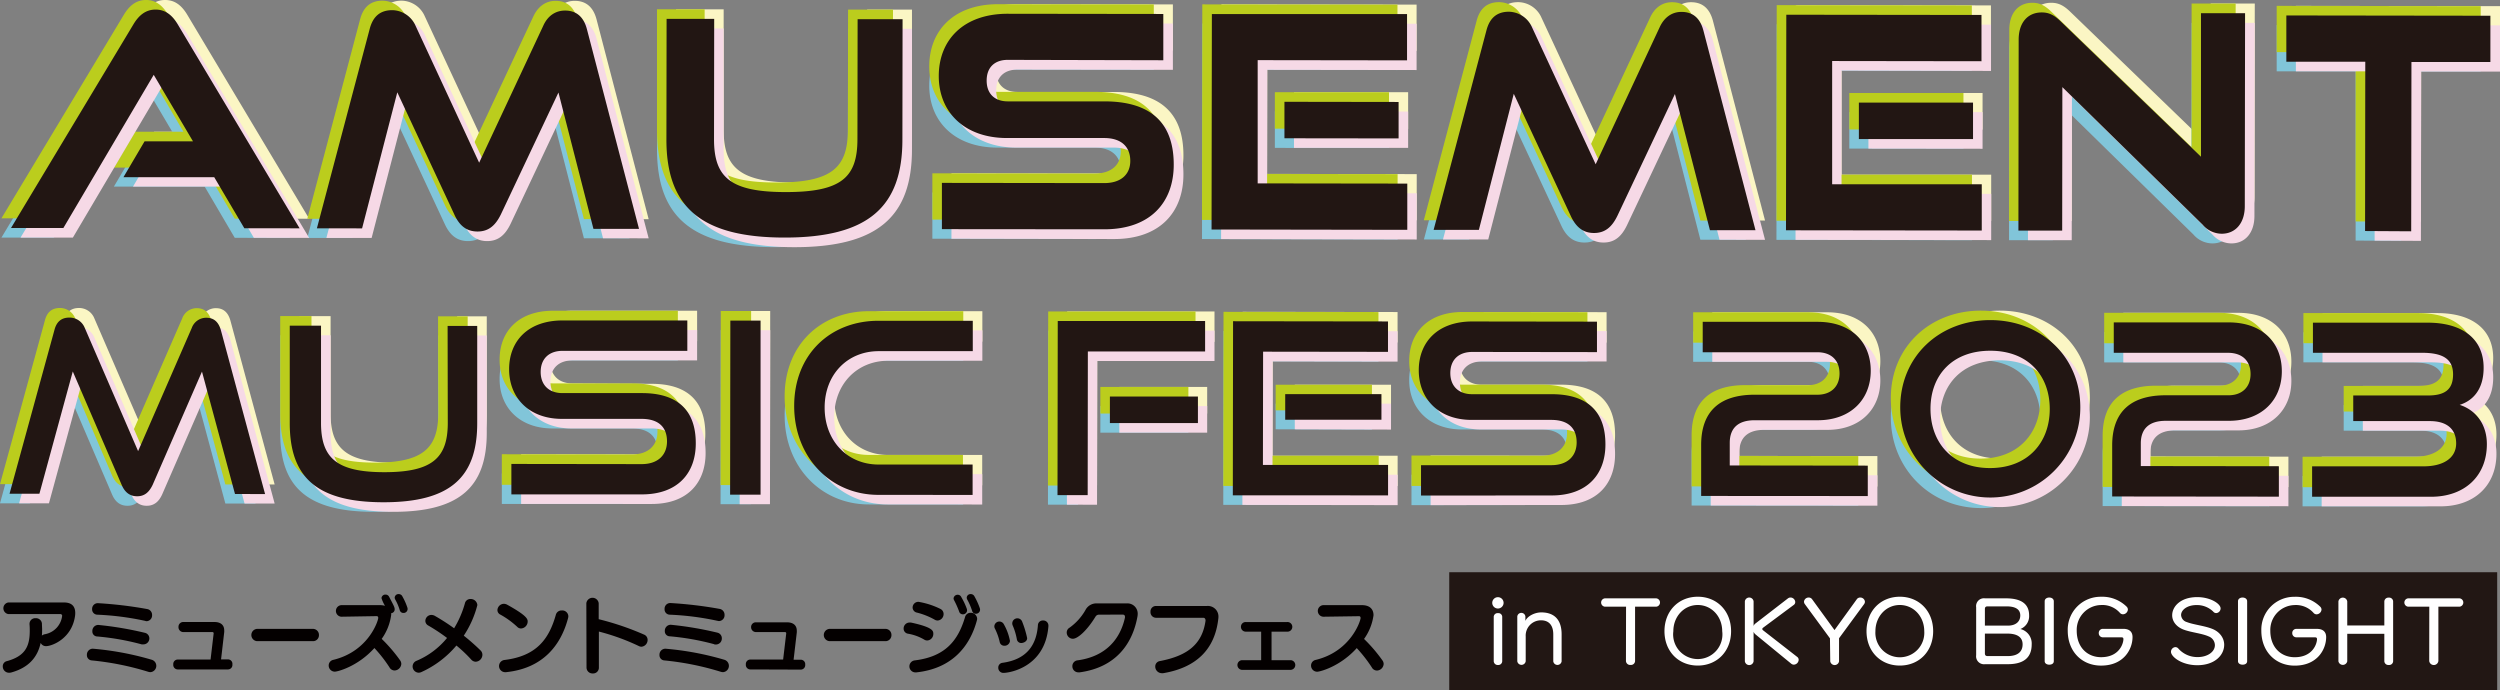
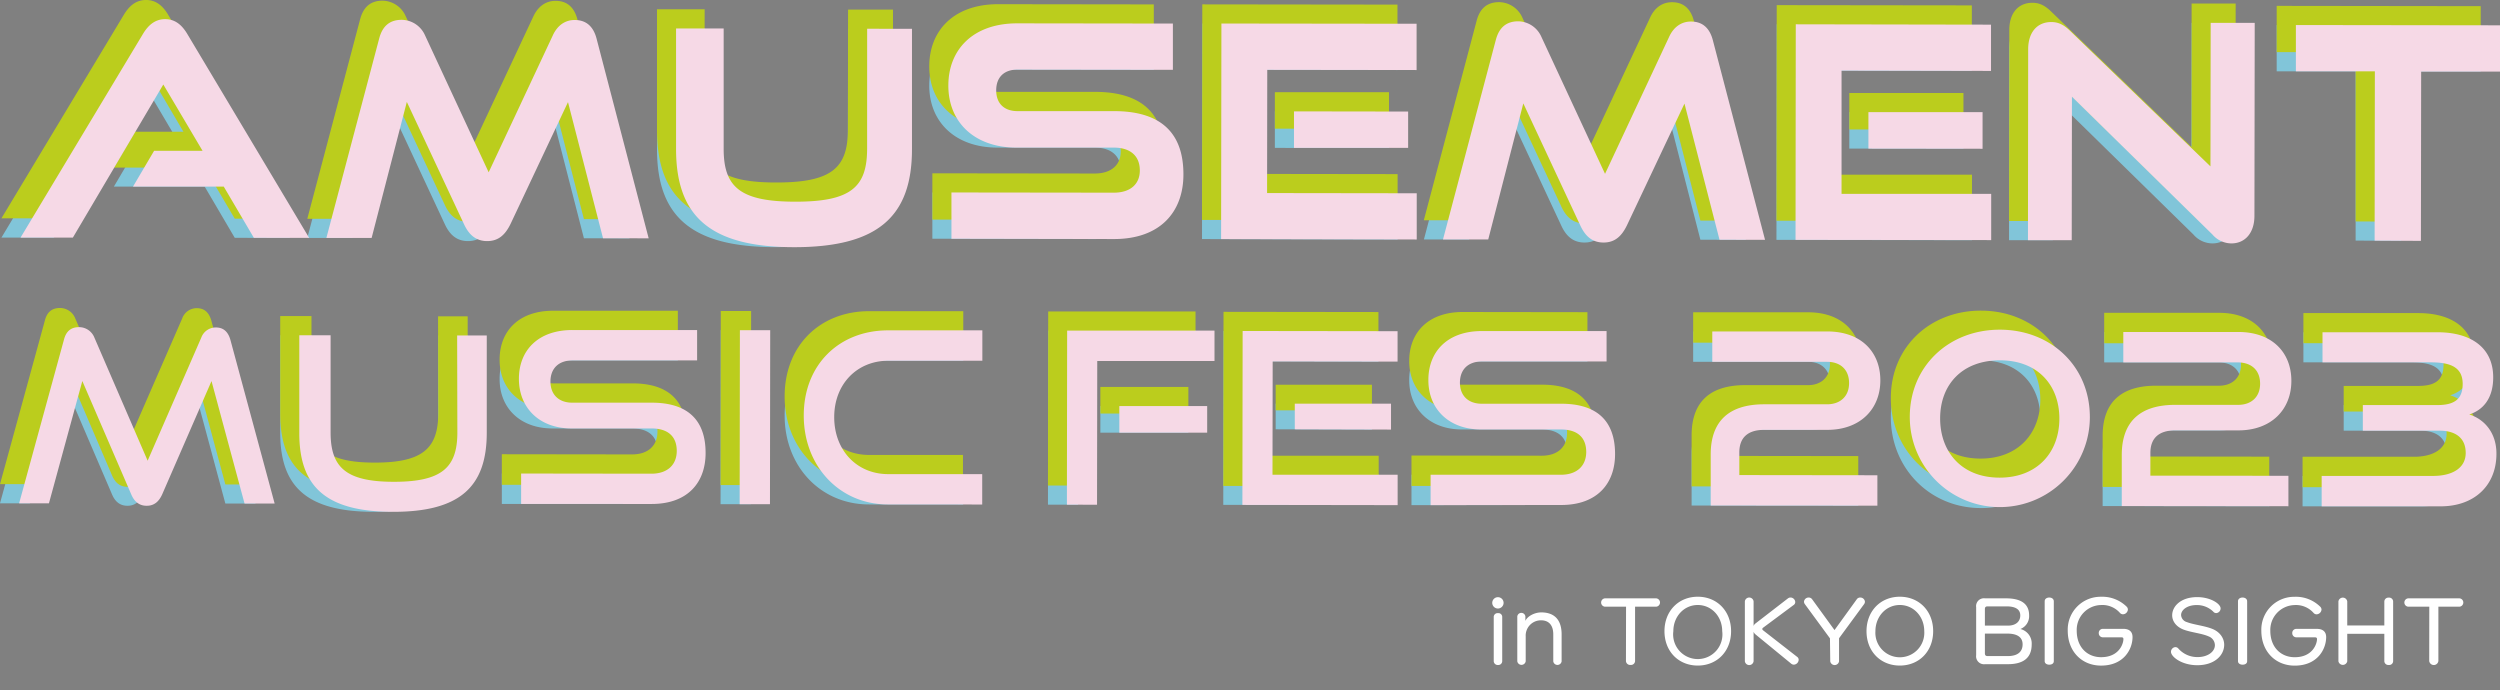
<svg xmlns="http://www.w3.org/2000/svg" width="710" height="196">
  <rect width="100%" height="100%" fill="#808080" stroke="none" />
  <defs>
    <style>.fbefe2ab-bd3d-43cc-bb45-df675b568bce{fill:#221714}</style>
  </defs>
  <g id="e2c9b6ce-4a4b-439d-b342-5f023bd52c03" data-name="レイヤー 2">
    <g id="ec41d929-3042-4e20-94e5-26988ab8086a" data-name="サブ">
-       <path d="M72.1 62.1l-8.55-14.5H37.77l6-10.18h13.75L46.38 18.53 20.7 62H5.84L40.6 4.2C42.12 1.68 44.05 0 46.91 0s4.78 1.69 6.29 4.22l34.6 57.9zm99.16.13l-9.95-38.67L145 58.15c-1.51 3.11-3.45 4.88-6.64 4.88s-5.2-1.78-6.63-4.9L115.54 23.5l-10 38.64H92.69l15-56.65c.93-3.53 3-5.3 6.39-5.3a7.35 7.35 0 016.54 4.39l18.09 38.93L157 4.61c1.27-2.78 3.45-4.37 6.22-4.37 3.2 0 5.29 1.77 6.21 5.31l14.79 56.7zm75.01-59.5H259v34.2c0 19-9.53 27.86-33.55 27.83S192 55.79 192 36.84V2.65h13.52v34.19c0 10.86 4.69 15 20.39 15s20.33-4.1 20.35-15zm23.94 59.63V49.22l46.11.06c4.7 0 7.39-2.43 7.39-6.3 0-4.13-2.67-6.49-7.38-6.5H288.7c-12 0-19.39-7.27-19.37-17.63 0-10.11 6.91-17.67 19.59-17.66l44.18.06v13.14l-44.18-.06c-3.69 0-6 2.1-6 5.89s2.34 5.89 6 5.9h27.46c12.85 0 19.73 5.76 19.71 18 0 10.52-6.49 18.35-19.76 18.33zm76.58.1l.09-61.22 55.43.07v13.14l-42.41-.06-.05 35 42.5.06v13.13zm20.7-25.91V26.19h32.42v10.4zm120.85 26.1L478.39 24l-16.34 34.57c-1.51 3.11-3.45 4.88-6.64 4.88s-5.2-1.78-6.63-4.9l-16.16-34.63-10 38.64h-12.85l15-56.65c.93-3.54 3-5.3 6.39-5.3A7.34 7.34 0 01437.77 5l18.09 38.93L474.05 5c1.27-2.78 3.45-4.38 6.22-4.37 3.2 0 5.29 1.77 6.21 5.31l14.79 56.69zm21.59.03L510 1.46l55.43.07v13.14L523 14.61v35h42.5v13.14zm20.7-25.91V26.41h32.42v10.4zM588.43 22l-.06 40.76h-12.43L576 8.53c0-4.8 2.53-7.74 6.56-7.74 1.93 0 3.44.68 5.29 2.45l39.92 38.54.08-40.78h12.51l-.08 54.82c0 4.88-2.69 7.83-6.56 7.82a7.17 7.17 0 01-5.37-2.53zm85.96 40.89l.07-48.08h-22.43V1.67l58 .08v13.14h-22.42l-.07 48.08zM69.45 137.58l-9.38-34.77L46.05 135c-.95 2.11-2.31 3.26-4.41 3.26s-3.52-1.16-4.4-3.27l-13.86-32.22-9.48 34.73H5.43L18.17 91c.62-2.37 2-3.53 4.28-3.53a4.68 4.68 0 014.34 2.93l15.14 35 15.24-34.97a4.38 4.38 0 014.14-2.91c2.1 0 3.46 1.16 4.13 3.54L78 137.59zm60.38-47.74h8.41v27.61c0 15.3-7.56 22.5-26.68 22.47S84.94 132.69 85 117.39V89.78h8.89v27.61c0 9.93 4.39 14 18 14s18-4.06 18-14zM148 137.68V129l37 .05c4.61 0 7.19-2.57 7.2-6.45 0-4.21-2.57-6.39-7.18-6.4h-22.65c-9.3 0-15-5.94-15-14.1 0-8 5.38-13.86 15.21-13.85h35.4v8.63h-35.4c-3.94 0-6.25 2.3-6.25 6s2.37 6 6.16 6L185 109c10 0 15.32 4.72 15.31 14.3 0 8.3-5 14.48-15.35 14.47zm62.06.08l.07-49.43h8.61l-.07 49.43zm42.11.06c-13.76 0-23.92-10.91-23.9-25.26 0-14.56 10.2-24.2 24-24.18h26.72v8.63h-26.72c-8.82 0-15.34 6.57-15.35 16s6.42 16.19 15.3 16.2h26.73v8.63zm50.83.07l.07-49.44h41.85v8.64h-33.3l-.06 40.81zm14.89-20.45v-7.55h24.95v7.55zM352.84 138l.07-49.44 44 .06v8.64h-35.47l-.05 32.17h35.54V138zm14.88-21.47v-7.27h27.33v7.28zM406.29 138v-8.63l37 .05c4.61 0 7.19-2.58 7.2-6.46 0-4.21-2.57-6.39-7.18-6.4h-22.65c-9.29 0-15.05-5.93-15-14.09 0-8 5.38-13.87 15.21-13.86l35.4.05v8.64l-35.4-.05c-3.94 0-6.24 2.3-6.25 6s2.37 6 6.17 6h22.58c10 0 15.32 4.71 15.31 14.3 0 8.29-5 14.48-15.35 14.46zm79.55.13v-14.49c0-9.59 5.31-14.27 15.22-14.26h17.83c3.73 0 6.24-2.24 6.25-6s-2.37-6.05-6.23-6.06h-32.62v-8.63h32.62c9.77 0 15.12 5.94 15.11 13.9 0 8.16-5.72 14.06-15.08 14.05h-17.91c-4.61 0-7.05 2.17-7.06 6.38v6.46l39.21.05v8.64zM542.38 113c0-14.48 11.16-24.8 25.61-24.78s25.55 10.34 25.53 24.78a25.57 25.57 0 11-51.14-.07zM568 96.89c-10.85 0-17 7-17 16.5s6.08 16.81 16.86 16.82 17-7.25 17-16.77S578.69 96.9 568 96.89zm34.58 41.39V123.8c0-9.59 5.31-14.28 15.21-14.26h17.84c3.73 0 6.24-2.23 6.24-6s-2.36-6-6.23-6.06h-32.62v-8.64h32.62c9.77 0 15.12 5.93 15.11 13.89 0 8.16-5.72 14.07-15.08 14.06h-17.9c-4.61 0-7.06 2.17-7.06 6.39v6.46l39.2.05v8.64zm56.77.08v-8.64h31.68c5.42 0 9.22-2.23 9.23-6.51 0-4.08-2.64-6.33-7.45-6.34h-21.77v-7.27h21.16c4.88 0 7.19-1.69 7.2-6 0-4.56-3.18-6.12-8.88-6.13h-30.93v-8.55h32.63c9.56 0 15.86 4.38 15.85 12.81 0 6.26-3.13 9.38-6.8 10.53 4.48 1.43 7.73 5.38 7.72 11.16 0 9-6.26 15-15.89 14.94z" fill="#fbf6c4" />
      <path d="M66.67 67.54L58.13 53H32.34l6-10.18H52.1L41 24 15.28 67.47H.41L35.17 9.64c1.52-2.52 3.45-4.2 6.31-4.2s4.79 1.69 6.29 4.22l34.61 57.9zm99.16.13L155.89 29l-16.34 34.59c-1.52 3.11-3.45 4.88-6.64 4.88s-5.21-1.78-6.63-4.9l-16.16-34.63-10 38.64H87.27l15-56.65c.93-3.54 3-5.3 6.39-5.3a7.35 7.35 0 016.61 4.37l18.08 38.93 18.2-38.88c1.26-2.78 3.45-4.38 6.22-4.37 3.19 0 5.29 1.77 6.21 5.31l14.78 56.69zm75.02-59.5h12.76v34.19c0 19-9.53 27.86-33.55 27.83s-33.5-9-33.47-27.92V8.08h13.53l-.05 34.19c0 10.86 4.68 15 20.39 15s20.33-4.1 20.34-15zm23.94 59.63V54.66l46.11.06c4.7 0 7.39-2.43 7.4-6.3 0-4.13-2.68-6.49-7.38-6.5h-27.63c-12 0-19.39-7.27-19.38-17.63 0-10.11 6.91-17.67 19.59-17.66l44.18.06v13.14l-44.17-.06c-3.7 0-6 2.1-6 5.89s2.35 5.89 6 5.9h27.46c12.85 0 19.73 5.76 19.71 18 0 10.52-6.49 18.35-19.76 18.33zm76.58.1l.08-61.22 55.43.07v13.14l-42.41-.06-.05 35 42.5.06v13.13zM362.06 42V31.64l32.42.05v10.35zm120.85 26.09L473 29.42 456.63 64c-1.52 3.11-3.45 4.88-6.64 4.88s-5.21-1.78-6.63-4.9L427.2 29.36 417.23 68h-12.84l15-56.65c.93-3.54 3-5.3 6.39-5.3a7.35 7.35 0 016.55 4.39l18.08 38.93 18.2-38.88c1.26-2.78 3.45-4.38 6.22-4.37 3.19 0 5.29 1.77 6.21 5.31l14.8 56.67zm21.6.03l.08-61.22L560 7v13.14l-42.41-.06-.05 35h42.5v13.14zm20.69-25.91V31.85h32.42v10.36zM583 27.46v40.76h-12.43l.02-54.22c0-4.8 2.53-7.74 6.56-7.74 1.93 0 3.45.68 5.29 2.45l39.92 38.54.06-40.76h12.51l-.07 54.82c0 4.88-2.7 7.83-6.56 7.82a7.16 7.16 0 01-5.37-2.53zm86 40.87V20.25h-22.42V7.11l57.94.08V20.3h-22.43l-.06 48.08zM64 143l-9.38-34.77-14 32.15c-1 2.11-2.31 3.26-4.42 3.26s-3.52-1.16-4.4-3.27L18 108.21l-9.52 34.73H0l12.75-46.5c.61-2.38 2-3.53 4.27-3.53a4.66 4.66 0 014.34 2.93l15.14 35 15.25-34.97A4.37 4.37 0 0155.89 93c2.11 0 3.45 1.12 4.11 3.5L72.57 143zm60.41-47.72h8.41v27.61c0 15.3-7.56 22.5-26.69 22.47s-26.57-7.24-26.55-22.54V95.21h8.88v27.61c0 9.93 4.39 14 18 14s18-4.06 18-14zm18.11 47.84v-8.64l37 .05c4.62 0 7.2-2.57 7.2-6.45 0-4.21-2.57-6.39-7.18-6.4h-22.65c-9.29 0-15.05-5.94-15-14.1 0-8 5.38-13.86 15.21-13.85h35.41v8.63h-35.4c-3.93 0-6.24 2.3-6.25 6s2.37 6 6.17 6h22.58c10 0 15.32 4.72 15.31 14.3 0 8.3-5 14.48-15.35 14.47zm62.12.08l.06-49.43h8.62l-.07 49.43zm42.11.06c-13.77 0-23.93-10.91-23.91-25.26 0-14.56 10.21-24.2 24-24.18h26.73v8.63h-26.72c-8.81 0-15.33 6.57-15.35 16s6.43 16.19 15.31 16.2h26.72v8.63zm50.87.07l.07-49.44h41.84v8.64h-33.3l-.06 40.81zm14.88-20.45v-7.55h25v7.55zm34.91 20.51l.07-49.39 44 .06v8.64l-35.48-.1v32.17h35.54v8.64zm14.88-21.47v-7.27h27.34V122zm38.57 21.54v-8.63h37c4.61 0 7.19-2.58 7.19-6.46 0-4.21-2.56-6.39-7.18-6.4h-22.65c-9.29 0-15.05-5.93-15-14.09 0-8 5.37-13.87 15.21-13.86h35.4v8.64h-35.41c-3.93 0-6.24 2.3-6.24 6s2.36 6 6.16 6h22.58c10 0 15.32 4.71 15.31 14.3 0 8.29-5 14.48-15.35 14.46zm79.56.11v-14.49c0-9.59 5.31-14.27 15.21-14.26h17.84c3.73 0 6.24-2.24 6.24-6s-2.36-6.06-6.23-6.06h-32.62v-8.63h32.63c9.76 0 15.11 5.94 15.1 13.9 0 8.16-5.72 14.06-15.08 14.05h-17.9c-4.61 0-7.06 2.17-7.06 6.38v6.46l39.2.05v8.64zM537 118.41c0-14.48 11.15-24.8 25.6-24.78s25.55 10.37 25.53 24.85a25.45 25.45 0 01-25.6 25.81c-14.53-.02-25.59-11.46-25.53-25.88zm25.59-16.08c-10.85 0-17 7-17 16.5s6.08 16.81 16.86 16.82 17-7.25 17-16.77-6.19-16.54-16.9-16.55zm34.56 41.39v-14.48c0-9.59 5.31-14.28 15.21-14.26h17.84c3.73 0 6.24-2.23 6.25-6s-2.37-6-6.23-6.06h-32.63v-8.64h32.62c9.76 0 15.11 5.93 15.1 13.89 0 8.16-5.71 14.07-15.07 14.06h-17.91c-4.61 0-7 2.17-7.06 6.39v6.46l39.2.05v8.64zm56.78.08v-8.64h31.67c5.43 0 9.23-2.23 9.24-6.51 0-4.08-2.64-6.33-7.46-6.34h-21.77v-7.27h21.16c4.89 0 7.19-1.69 7.2-6 0-4.56-3.18-6.12-8.88-6.13h-30.92v-8.55h32.62c9.56 0 15.87 4.38 15.85 12.81 0 6.25-3.13 9.38-6.79 10.53 4.47 1.43 7.72 5.38 7.71 11.16 0 9-6.26 14.95-15.89 14.94z" fill="#81c5d9" />
      <path d="M66.67 62.1l-8.54-14.5H32.34l6-10.18H52.1L41 18.53 15.28 62H.41L35.17 4.2C36.69 1.68 38.62 0 41.48 0s4.79 1.69 6.29 4.22l34.61 57.9zm99.16.13l-9.94-38.67-16.34 34.59C138 61.26 136.1 63 132.91 63s-5.21-1.78-6.63-4.9l-16.16-34.6-10 38.64H87.27l15-56.65c.93-3.53 3-5.3 6.39-5.3a7.35 7.35 0 016.55 4.39l18.08 38.93 18.2-38.88c1.32-2.8 3.51-4.39 6.28-4.39C161 .24 163.06 2 164 5.55l14.78 56.7zm75.02-59.5h12.76v34.19c0 19-9.53 27.86-33.55 27.83s-33.5-9-33.47-27.92V2.64h13.53l-.05 34.19c0 10.86 4.68 15 20.39 15s20.33-4.1 20.34-15zm23.94 59.63V49.22l46.11.06c4.7 0 7.39-2.43 7.4-6.3 0-4.13-2.68-6.49-7.38-6.5h-27.63c-12 0-19.39-7.27-19.38-17.63 0-10.11 6.91-17.67 19.59-17.66l44.18.06v13.14l-44.18-.09c-3.7 0-6 2.1-6 5.89s2.35 5.89 6 5.9h27.46c12.85 0 19.73 5.76 19.71 18 0 10.52-6.49 18.35-19.76 18.33zm76.58.1l.08-61.22 55.43.07v13.14l-42.41-.06-.05 35 42.5.06v13.13zm20.69-25.91V26.19h32.42v10.35zm120.85 26.1L473 24l-16.37 34.57c-1.52 3.11-3.45 4.88-6.64 4.88s-5.21-1.78-6.63-4.9L427.2 23.92l-10 38.64h-12.84l15-56.65c.93-3.54 3-5.3 6.39-5.3a7.35 7.35 0 016.6 4.39l18.08 38.93L468.63 5c1.26-2.78 3.45-4.38 6.22-4.37 3.19 0 5.29 1.77 6.21 5.31l14.78 56.69zm21.6.03l.08-61.22 55.41.07v13.14l-42.41-.06-.05 35h42.5v13.14zm20.69-25.91V26.41h32.42v10.36zM583 22v40.76h-12.43l.07-54.23c0-4.8 2.53-7.74 6.56-7.74 1.93 0 3.45.68 5.29 2.45l39.92 38.54.01-40.78h12.51l-.07 54.82c0 4.88-2.7 7.83-6.56 7.82a7.16 7.16 0 01-5.37-2.53zm86 40.89V14.81h-22.42V1.67l57.94.08v13.11h-22.43l-.06 48.08zM64 137.58l-9.38-34.77L40.63 135c-1 2.11-2.31 3.26-4.42 3.26s-3.52-1.16-4.4-3.27L18 102.77 8.48 137.5H0L12.75 91c.61-2.37 2-3.53 4.27-3.53a4.66 4.66 0 014.34 2.93l15.14 35 15.25-34.97a4.37 4.37 0 014.14-2.91c2.1 0 3.45 1.16 4.13 3.54l12.55 46.53zm60.41-47.74h8.41v27.61c0 15.3-7.56 22.5-26.69 22.47s-26.57-7.24-26.55-22.54V89.77h8.88v27.61c0 9.93 4.39 14 18 14s18-4.06 18-14zm18.11 47.84V129l37 .05c4.62 0 7.2-2.57 7.2-6.45 0-4.21-2.57-6.39-7.18-6.4h-22.65c-9.29 0-15.05-5.94-15-14.1 0-8 5.38-13.86 15.21-13.85h35.41v8.63h-35.4c-3.93 0-6.24 2.3-6.25 6s2.37 6 6.17 6h22.58c10 0 15.32 4.72 15.31 14.3 0 8.3-5 14.48-15.35 14.47zm62.12.08l.06-49.43h8.62l-.07 49.43zm42.11.06c-13.77 0-23.93-10.91-23.91-25.26 0-14.56 10.21-24.2 24-24.18h26.73v8.63L246.8 97c-8.81 0-15.33 6.57-15.35 16s6.43 16.19 15.31 16.2h26.72v8.63zm50.87.07l.07-49.44h41.84v8.64h-33.3l-.06 40.81zm14.88-20.45v-7.55h25v7.55zM347.41 138l.07-49.44 44 .06v8.64h-35.47v32.17h35.54V138zm14.88-21.47v-7.27h27.34v7.28zM400.86 138v-8.63l37 .05c4.61 0 7.19-2.58 7.19-6.46 0-4.21-2.56-6.39-7.18-6.4h-22.65c-9.29 0-15.05-5.93-15-14.09 0-8 5.37-13.87 15.21-13.86l35.4.05v8.64l-35.41-.05c-3.93 0-6.24 2.3-6.24 6s2.36 6 6.16 6h22.58c10 0 15.32 4.71 15.31 14.3 0 8.29-5 14.48-15.35 14.46zm79.56.13v-14.49c0-9.59 5.31-14.27 15.21-14.26h17.84c3.73 0 6.24-2.24 6.24-6s-2.36-6.05-6.23-6.06h-32.62v-8.63h32.63c9.76 0 15.11 5.94 15.1 13.9 0 8.16-5.72 14.06-15.08 14.05h-17.9c-4.61 0-7.06 2.17-7.06 6.38v6.46l39.2.05v8.64zM537 113c0-14.48 11.15-24.8 25.6-24.78s25.51 10.34 25.49 24.78a25.45 25.45 0 01-25.6 25.81C548 138.83 536.94 127.39 537 113zm25.59-16.08c-10.85 0-17 7-17 16.5s6.08 16.81 16.86 16.82 17-7.25 17-16.77-6.19-16.57-16.9-16.58zm34.56 41.36V123.8c0-9.59 5.31-14.28 15.21-14.26h17.84c3.73 0 6.24-2.23 6.25-6s-2.37-6-6.23-6.06h-32.63v-8.64h32.62c9.76 0 15.11 5.93 15.1 13.89 0 8.16-5.71 14.07-15.07 14.06h-17.91c-4.61 0-7 2.17-7.06 6.39v6.46l39.2.05v8.64zm56.78.08v-8.64h31.67c5.43 0 9.23-2.23 9.24-6.51 0-4.08-2.64-6.33-7.46-6.34h-21.77v-7.27h21.16c4.89 0 7.19-1.69 7.2-6 0-4.56-3.18-6.12-8.88-6.13h-30.92v-8.55h32.62c9.56 0 15.87 4.38 15.85 12.81 0 6.26-3.13 9.38-6.79 10.53 4.47 1.43 7.72 5.38 7.71 11.16 0 9-6.26 15-15.89 14.94z" fill="#bbcd1d" />
      <path d="M72.1 67.54L63.55 53H37.77l6-10.18h13.75L46.38 24 20.7 67.47H5.84L40.6 9.64c1.52-2.52 3.45-4.2 6.31-4.2s4.78 1.69 6.29 4.22l34.6 57.9zm99.16.13L161.31 29 145 63.59c-1.51 3.11-3.45 4.88-6.64 4.88s-5.2-1.78-6.63-4.9l-16.19-34.63-10 38.64H92.69l15-56.65c.93-3.54 3-5.3 6.39-5.3a7.35 7.35 0 016.61 4.37l18.09 38.93L157 10.05c1.27-2.78 3.45-4.38 6.22-4.37 3.2 0 5.29 1.77 6.21 5.31l14.79 56.69zm75.01-59.5H259v34.2c0 19-9.53 27.86-33.55 27.83S192 61.23 192 42.28V8.09h13.52v34.19c0 10.86 4.69 15 20.39 15s20.33-4.1 20.35-15zm23.94 59.63V54.66l46.11.06c4.7 0 7.39-2.43 7.39-6.3 0-4.13-2.67-6.49-7.38-6.5H288.7c-12 0-19.39-7.27-19.37-17.63 0-10.11 6.91-17.67 19.59-17.66l44.18.06v13.14l-44.18-.06c-3.69 0-6 2.1-6 5.89s2.34 5.89 6 5.9h27.46c12.85 0 19.73 5.76 19.71 18 0 10.52-6.49 18.35-19.76 18.33zm76.58.1l.09-61.22 55.43.07v13.14l-42.41-.06-.05 35 42.5.06v13.13zm20.7-25.9V31.63l32.42.05V42zm120.85 26.09l-9.95-38.67L462.05 64c-1.51 3.11-3.45 4.88-6.64 4.88s-5.2-1.78-6.63-4.9l-16.16-34.62L422.66 68h-12.85l15-56.65c.93-3.54 3-5.3 6.39-5.3a7.34 7.34 0 016.54 4.39l18.09 38.93 18.19-38.88c1.27-2.78 3.45-4.38 6.22-4.37 3.2 0 5.29 1.77 6.21 5.31l14.82 56.67zm21.59.03L510 6.9l55.45.1v13.14L523 20.05v35h42.5v13.14zm20.7-25.91V31.85h32.42v10.4zm57.8-14.75l-.06 40.76h-12.43L576 14c0-4.8 2.53-7.74 6.56-7.74 1.93 0 3.44.68 5.29 2.45l39.92 38.54.06-40.76h12.51l-.08 54.82c0 4.88-2.69 7.83-6.56 7.82a7.17 7.17 0 01-5.37-2.53zm85.96 40.87l.07-48.08h-22.43V7.11l58 .08v13.14h-22.42l-.07 48.08zM69.45 143l-9.38-34.77-14 32.15c-.95 2.11-2.31 3.26-4.41 3.26s-3.52-1.16-4.4-3.27l-13.88-32.16-9.48 34.73H5.43l12.74-46.5c.62-2.38 2-3.53 4.28-3.53a4.68 4.68 0 014.34 2.93l15.14 35 15.24-34.97A4.38 4.38 0 0161.31 93c2.1 0 3.46 1.16 4.13 3.54L78 143zm60.38-47.72h8.41v27.61c0 15.3-7.56 22.5-26.68 22.47S84.94 138.13 85 122.83V95.22h8.89v27.61c0 9.93 4.39 14 18 14s18-4.06 18-14zM148 143.12v-8.64l37 .05c4.61 0 7.19-2.57 7.2-6.45 0-4.21-2.57-6.39-7.18-6.4h-22.65c-9.3 0-15-5.94-15-14.1 0-8 5.38-13.86 15.21-13.85h35.4v8.63h-35.4c-3.94 0-6.25 2.3-6.25 6s2.37 6 6.16 6h22.59c10 0 15.32 4.72 15.31 14.3 0 8.3-5 14.48-15.35 14.47zm62.06.08l.07-49.43h8.61l-.07 49.43zm42.11.06c-13.76 0-23.92-10.91-23.9-25.26 0-14.56 10.2-24.2 24-24.18h26.72v8.63h-26.72c-8.82 0-15.34 6.57-15.35 16s6.42 16.19 15.3 16.2h26.73v8.63zm50.83.07l.07-49.44h41.85v8.64h-33.3l-.06 40.81zm14.89-20.45v-7.55h24.95v7.55zm34.95 20.51l.07-49.39 44 .06v8.64l-35.47-.05-.05 32.17h35.54v8.64zm14.88-21.47v-7.27h27.33V122zm38.57 21.54v-8.63h37c4.61 0 7.19-2.58 7.2-6.46 0-4.21-2.57-6.39-7.18-6.4h-22.65c-9.29 0-15.05-5.93-15-14.09 0-8 5.38-13.87 15.21-13.86h35.4v8.64h-35.4c-3.94 0-6.24 2.3-6.25 6s2.37 6 6.17 6h22.58c10 0 15.32 4.71 15.31 14.3 0 8.29-5 14.48-15.35 14.46zm79.55.11v-14.49c0-9.59 5.31-14.27 15.22-14.26h17.83c3.73 0 6.24-2.24 6.25-6s-2.37-6.06-6.23-6.06h-32.62v-8.63h32.62c9.77 0 15.12 5.94 15.11 13.9 0 8.16-5.72 14.06-15.08 14.05h-17.91c-4.61 0-7.05 2.17-7.06 6.38v6.46l39.21.05v8.64zm56.54-25.16c0-14.48 11.16-24.8 25.61-24.78s25.55 10.37 25.53 24.85a25.57 25.57 0 11-51.14-.07zM568 102.33c-10.85 0-17 7-17 16.5s6.08 16.81 16.86 16.82 17-7.25 17-16.77-6.17-16.54-16.86-16.55zm34.58 41.39v-14.48c0-9.59 5.31-14.28 15.21-14.26h17.84c3.73 0 6.24-2.23 6.24-6s-2.36-6-6.23-6.06h-32.62v-8.64h32.62c9.77 0 15.12 5.93 15.11 13.89 0 8.16-5.72 14.07-15.08 14.06h-17.9c-4.61 0-7.06 2.17-7.06 6.39v6.46l39.2.05v8.64zm56.77.08v-8.64h31.68c5.42 0 9.22-2.23 9.23-6.51 0-4.08-2.64-6.33-7.45-6.34h-21.77v-7.27h21.16c4.88 0 7.19-1.69 7.2-6 0-4.56-3.18-6.12-8.88-6.13h-30.93v-8.55h32.63c9.56 0 15.86 4.38 15.85 12.81 0 6.25-3.13 9.38-6.8 10.53 4.48 1.43 7.73 5.38 7.72 11.16 0 9-6.26 14.95-15.89 14.94z" fill="#f6d9e6" />
-       <path d="M69.39 64.82l-8.55-14.5H35.06l6-10.18h13.75L43.66 21.25 18 64.75H3.13L37.89 6.92c1.51-2.52 3.45-4.2 6.3-4.2s4.81 1.69 6.3 4.22l34.6 57.9zm99.15.18l-9.94-38.72-16.34 34.59c-1.52 3.11-3.45 4.88-6.64 4.88s-5.21-1.75-6.62-4.9l-16.17-34.63-10 38.64L90 64.84l15-56.65c.93-3.54 3-5.3 6.39-5.3A7.35 7.35 0 01118 7.28l18.08 38.93 18.2-38.88c1.24-2.78 3.43-4.33 6.2-4.33 3.19 0 5.29 1.77 6.21 5.31L181.48 65zm75.02-59.55h12.77l-.05 34.19c0 19-9.53 27.86-33.55 27.83s-33.5-9-33.47-27.92l.05-34.19h13.52l-.05 34.19c0 10.86 4.68 15 20.39 15s20.33-4.1 20.34-15zm23.94 59.63V51.94l46.1.06c4.71 0 7.4-2.43 7.4-6.3 0-4.13-2.68-6.49-7.38-6.5h-27.63c-12 0-19.39-7.27-19.38-17.63 0-10.11 6.91-17.67 19.6-17.66l44.17.06v13.14L286.21 17c-3.7 0-6 2.1-6 5.89s2.34 5.89 5.95 5.9h27.47c12.85 0 19.72 5.76 19.71 18 0 10.52-6.49 18.35-19.76 18.33zm76.58.1L344.17 4h55.43v13.14l-42.42-.06v35l42.49.06v13.13zm20.7-25.91V28.91l32.42.05v10.35zm120.84 26.1l-9.94-38.67-16.34 34.59c-1.51 3.11-3.45 4.88-6.64 4.88s-5.2-1.78-6.63-4.9l-16.16-34.63L420 65.28h-12.85l15-56.65c.92-3.54 3-5.3 6.38-5.3a7.35 7.35 0 016.55 4.39l18.09 38.93 18.17-38.9c1.27-2.78 3.45-4.38 6.22-4.37 3.19 0 5.29 1.77 6.21 5.31l14.79 56.69zm21.6.03l.09-61.22 55.43.07v13.14l-42.41-.06v35h42.49v13.14zm20.7-25.91V29.13h32.42v10.36zm57.79-14.75l-.05 40.76h-12.43l.07-54.23c0-4.8 2.53-7.74 6.57-7.74 1.93 0 3.44.68 5.28 2.45l39.93 38.52V3.74h12.52l-.08 54.82c0 4.88-2.7 7.83-6.56 7.82a7.16 7.16 0 01-5.37-2.53zm85.97 40.87l.06-48.08h-22.42V4.39l57.95.08v13.14h-22.42l-.07 48.08zM66.74 140.3l-9.38-34.77-14 32.15c-1 2.11-2.31 3.26-4.41 3.26s-3.53-1.16-4.41-3.27l-13.87-32.18-9.48 34.73H2.71l12.75-46.5c.61-2.38 2-3.53 4.28-3.53a4.66 4.66 0 014.33 2.93l15.15 35 15.24-34.97a4.37 4.37 0 014.14-2.91c2.1 0 3.46 1.16 4.13 3.54l12.55 46.53zm60.38-47.74h8.41v27.61c0 15.3-7.56 22.5-26.68 22.47s-26.58-7.24-26.56-22.54V92.49h8.88v27.61c0 9.93 4.38 14 18 14s18-4.06 18-14zm18.11 47.84v-8.64l37 .05c4.61 0 7.19-2.57 7.2-6.45 0-4.21-2.57-6.39-7.19-6.4h-22.65c-9.29 0-15-5.94-15-14.1 0-8 5.37-13.86 15.21-13.85h35.4v8.63h-35.41c-3.93 0-6.24 2.3-6.24 6s2.36 6 6.16 6h22.58c10 0 15.33 4.72 15.31 14.3 0 8.3-5 14.48-15.34 14.47zm62.12.08l.07-49.43H216v49.44zm42.11.06c-13.77 0-23.93-10.91-23.91-25.26 0-14.56 10.21-24.2 24-24.18h26.72v8.63h-26.72c-8.82 0-15.34 6.57-15.35 16s6.42 16.19 15.3 16.2h26.72v8.63zm50.87.07l.07-49.44h41.85v8.64h-33.3l-.05 40.81zm14.88-20.45v-7.55h25v7.55zm34.91 20.51l.07-49.44 44 .06v8.64l-35.47-.05-.05 32.17h35.54v8.64zM365 119.2v-7.27h27.33v7.28zm38.57 21.54v-8.63h37c4.61 0 7.19-2.58 7.2-6.46 0-4.21-2.57-6.39-7.18-6.4h-22.66c-9.29 0-15-5.93-15-14.09 0-8 5.37-13.87 15.21-13.86l35.4.05V100l-35.4-.05c-3.94 0-6.25 2.3-6.25 6s2.36 6 6.16 6h22.59c10 0 15.32 4.71 15.3 14.3 0 8.29-5 14.48-15.34 14.46zm79.56.11v-14.49c0-9.59 5.31-14.27 15.21-14.26h17.84c3.73 0 6.24-2.24 6.25-6s-2.37-6.05-6.23-6.06h-32.63V91.4h32.62c9.76 0 15.11 5.94 15.1 13.9 0 8.16-5.71 14.06-15.07 14.05h-17.91c-4.61 0-7.05 2.17-7.06 6.38v6.46l39.2.05v8.64zm56.54-25.16c0-14.48 11.16-24.8 25.6-24.78s25.56 10.37 25.54 24.85a25.57 25.57 0 11-51.14-.07zm25.59-16.08c-10.85 0-17 7-17 16.5s6.08 16.81 16.87 16.82 17-7.25 17-16.77-6.13-16.54-16.87-16.55zm34.6 41.39v-14.48c0-9.59 5.31-14.28 15.22-14.26h17.83c3.73 0 6.24-2.23 6.25-6s-2.37-6-6.23-6.06h-32.62v-8.64h32.62c9.77 0 15.12 5.93 15.11 13.89 0 8.16-5.72 14.07-15.08 14.06h-17.9c-4.62 0-7.06 2.17-7.07 6.39v6.46l39.21.05v8.64zm56.78.08v-8.64h31.67c5.43 0 9.23-2.23 9.24-6.51 0-4.08-2.64-6.33-7.45-6.34h-21.78v-7.27h21.16c4.88 0 7.19-1.69 7.19-6 0-4.56-3.18-6.12-8.87-6.13h-30.93v-8.55h32.62c9.57 0 15.87 4.38 15.86 12.81 0 6.26-3.14 9.38-6.8 10.53 4.47 1.43 7.72 5.38 7.72 11.16 0 9-6.26 14.95-15.89 14.94z" fill="#221613" />
-       <path class="fbefe2ab-bd3d-43cc-bb45-df675b568bce" d="M411.58 162.51H709.2V196H411.58z" />
-       <path class="fbefe2ab-bd3d-43cc-bb45-df675b568bce" d="M425.43 172.82a1.61 1.61 0 111.59-1.59 1.62 1.62 0 01-1.59 1.59zm-1.21 2.31a1.1 1.1 0 011.21-1 1.08 1.08 0 011.2 1v12.63a1.11 1.11 0 01-1.2 1.1 1.13 1.13 0 01-1.21-1.1zm16.91 5.04c0-2.58-1.23-4-3.48-4a4.33 4.33 0 00-4.35 4.56v7.07a1.21 1.21 0 01-2.39 0v-12.74a1.16 1.16 0 012.3 0v1.27c.59-1.36 2.64-2.41 4.51-2.41 3.86 0 5.78 2.25 5.78 6.22v7.69a1.2 1.2 0 01-2.37 0zm20.67-7.87h-6a1.19 1.19 0 010-2.37h14.56a1.19 1.19 0 010 2.37h-6v15.42a1.16 1.16 0 01-1.29 1.12 1.18 1.18 0 01-1.3-1.12zm10.91 6.96c0-5.73 4-9.79 9.46-9.79s9.46 4.06 9.46 9.79-4 9.76-9.46 9.76-9.46-4.02-9.46-9.76zm16.4 0c0-4.15-3-7.44-6.94-7.44s-6.94 3.29-6.94 7.44a7 7 0 1013.88 0zm9.5.95a1.85 1.85 0 01-.59-.79v8.37a1.25 1.25 0 01-2.48 0v-17a1.25 1.25 0 012.48 0v7a1.55 1.55 0 01.57-.75l9.19-7.1a1.25 1.25 0 01.75-.25 1.37 1.37 0 011.32 1.28 1 1 0 01-.48.87l-8.65 6.43a.45.45 0 00-.22.36.44.44 0 00.18.35l9.71 7.57a1 1 0 01.43.84 1.43 1.43 0 01-1.36 1.37 1.16 1.16 0 01-.75-.27zm21.1 1.08l-7.12-9.7a1.29 1.29 0 01-.26-.68 1.31 1.31 0 011.32-1.21 1.16 1.16 0 011 .5l6.35 8.74 6.32-8.74a1.15 1.15 0 011-.5 1.3 1.3 0 011.32 1.19 1.18 1.18 0 01-.25.7l-7.1 9.67v6.57a1.27 1.27 0 01-2.5 0zm10.38-2.03c0-5.73 4-9.79 9.46-9.79s9.47 4.06 9.47 9.79-4 9.76-9.47 9.76-9.46-4.02-9.46-9.76zm16.4 0c0-4.15-3-7.44-6.94-7.44s-6.93 3.29-6.93 7.44a6.95 6.95 0 1013.87 0zm17.26 9.37a2.25 2.25 0 01-2.52-2.55v-13.62a2.23 2.23 0 012.52-2.53h5.94c4.21 0 6.58 1.5 6.58 4.83a3.92 3.92 0 01-2.48 3.88A4.22 4.22 0 01577 183c0 3.9-2.44 5.63-6.8 5.63zm.75-16.42c-.56 0-.79.23-.79.77v4.7h6.5c2.35 0 3.55-1.21 3.55-2.89s-1.27-2.58-3.93-2.58zm5.67 14.12c3 0 4.25-1.35 4.25-3.33 0-2.19-1.75-3.06-4.36-3.06h-6.35v5.54c0 .64.23.85.84.85zm10.52-15.56c0-.73.66-1.07 1.3-1.07s1.29.34 1.29 1.07v17c0 .71-.63 1-1.29 1s-1.3-.34-1.3-1zM597.23 181a1.16 1.16 0 01-1.18-1.21 1.15 1.15 0 011.18-1.2H603c1.76 0 2.64.86 2.64 2.34 0 3.36-2.41 8.1-8.94 8.1-5.44 0-9.46-4-9.46-9.9a9.33 9.33 0 019.42-9.65 9.86 9.86 0 017.3 2.81 1.17 1.17 0 01.36.82 1.45 1.45 0 01-1.41 1.35 1.15 1.15 0 01-.82-.37 6.65 6.65 0 00-5.43-2.26 7.05 7.05 0 00-6.87 7.3c0 4.77 3.09 7.51 6.91 7.51 5.19 0 6.35-3.9 6.35-5.14 0-.27-.11-.5-.52-.5zm19.67-6.26c0-2.53 2.42-5.16 7.1-5.16 3.8 0 6.65 1.9 6.65 3.2a1.34 1.34 0 01-1.23 1.34 1.07 1.07 0 01-.85-.41 6.6 6.6 0 00-4.79-1.87c-2.6 0-4.35 1.37-4.35 2.83a2.21 2.21 0 001.64 2c1.91.75 4.8 1 7.12 1.89s3.48 2.74 3.48 4.54c0 3-2.71 5.82-7.64 5.82-4.42 0-7.47-2.4-7.47-3.81a1.34 1.34 0 011.25-1.33 1.11 1.11 0 01.87.44 7.18 7.18 0 005.48 2.39c2.71 0 4.87-1.44 4.87-3.4a2.71 2.71 0 00-1.75-2.46c-1.91-.87-4.91-1.12-7.08-1.92s-3.3-2.42-3.3-4.09zm18.69-3.97c0-.73.66-1.07 1.3-1.07s1.3.34 1.3 1.07v17c0 .71-.64 1-1.3 1s-1.3-.34-1.3-1zM652.14 181a1.16 1.16 0 01-1.14-1.2 1.15 1.15 0 011.19-1.2h5.8c1.75 0 2.64.86 2.64 2.34 0 3.36-2.41 8.1-8.94 8.1-5.44 0-9.47-4-9.47-9.9a9.33 9.33 0 019.42-9.65 9.86 9.86 0 017.3 2.81 1.18 1.18 0 01.37.82 1.46 1.46 0 01-1.41 1.35 1.13 1.13 0 01-.82-.37 6.67 6.67 0 00-5.44-2.26 7.06 7.06 0 00-6.87 7.3c0 4.77 3.09 7.51 6.92 7.51 5.18 0 6.34-3.9 6.34-5.14 0-.27-.11-.5-.52-.5zm25.01-1h-10.53v7.8a1.28 1.28 0 01-2.51 0v-17a1.27 1.27 0 012.51 0v6.84h10.53v-6.84a1.14 1.14 0 011.25-1.07 1.12 1.12 0 011.25 1.07v17a1.11 1.11 0 01-1.25 1.05 1.13 1.13 0 01-1.25-1.05zm12.77-7.7h-6a1.19 1.19 0 010-2.37h14.58a1.19 1.19 0 010 2.37h-6v15.42a1.31 1.31 0 01-2.6 0z" />
      <path d="M425.43 172.82a1.61 1.61 0 111.59-1.59 1.62 1.62 0 01-1.59 1.59zm-1.21 2.31a1.1 1.1 0 011.21-1 1.08 1.08 0 011.2 1v12.63a1.11 1.11 0 01-1.2 1.1 1.13 1.13 0 01-1.21-1.1zm16.91 5.04c0-2.58-1.23-4-3.48-4a4.33 4.33 0 00-4.35 4.56v7.07a1.21 1.21 0 01-2.39 0v-12.74a1.16 1.16 0 012.3 0v1.27c.59-1.36 2.64-2.41 4.51-2.41 3.86 0 5.78 2.25 5.78 6.22v7.69a1.2 1.2 0 01-2.37 0zm20.67-7.87h-6a1.19 1.19 0 010-2.37h14.56a1.19 1.19 0 010 2.37h-6v15.42a1.16 1.16 0 01-1.29 1.12 1.18 1.18 0 01-1.3-1.12zm10.91 6.96c0-5.73 4-9.79 9.46-9.79s9.46 4.06 9.46 9.79-4 9.76-9.46 9.76-9.46-4.02-9.46-9.76zm16.4 0c0-4.15-3-7.44-6.94-7.44s-6.94 3.29-6.94 7.44a7 7 0 1013.88 0zm9.5.95a1.85 1.85 0 01-.59-.79v8.37a1.25 1.25 0 01-2.48 0v-17a1.25 1.25 0 012.48 0v7a1.55 1.55 0 01.57-.75l9.19-7.1a1.25 1.25 0 01.75-.25 1.37 1.37 0 011.32 1.28 1 1 0 01-.48.87l-8.65 6.43a.45.45 0 00-.22.36.44.44 0 00.18.35l9.71 7.57a1 1 0 01.43.84 1.43 1.43 0 01-1.36 1.37 1.16 1.16 0 01-.75-.27zm21.1 1.08l-7.12-9.7a1.29 1.29 0 01-.26-.68 1.31 1.31 0 011.32-1.21 1.16 1.16 0 011 .5l6.35 8.74 6.32-8.74a1.15 1.15 0 011-.5 1.3 1.3 0 011.32 1.19 1.18 1.18 0 01-.25.7l-7.1 9.67v6.57a1.27 1.27 0 01-2.5 0zm10.38-2.03c0-5.73 4-9.79 9.46-9.79s9.47 4.06 9.47 9.79-4 9.76-9.47 9.76-9.46-4.02-9.46-9.76zm16.4 0c0-4.15-3-7.44-6.94-7.44s-6.93 3.29-6.93 7.44a6.95 6.95 0 1013.87 0zm17.26 9.37a2.25 2.25 0 01-2.52-2.55v-13.62a2.23 2.23 0 012.52-2.53h5.94c4.21 0 6.58 1.5 6.58 4.83a3.92 3.92 0 01-2.48 3.88A4.22 4.22 0 01577 183c0 3.9-2.44 5.63-6.8 5.63zm.75-16.42c-.56 0-.79.23-.79.77v4.7h6.5c2.35 0 3.55-1.21 3.55-2.89s-1.27-2.58-3.93-2.58zm5.67 14.12c3 0 4.25-1.35 4.25-3.33 0-2.19-1.75-3.06-4.36-3.06h-6.35v5.54c0 .64.23.85.84.85zm10.52-15.56c0-.73.66-1.07 1.3-1.07s1.29.34 1.29 1.07v17c0 .71-.63 1-1.29 1s-1.3-.34-1.3-1zM597.23 181a1.16 1.16 0 01-1.18-1.21 1.15 1.15 0 011.18-1.2H603c1.76 0 2.64.86 2.64 2.34 0 3.36-2.41 8.1-8.94 8.1-5.44 0-9.46-4-9.46-9.9a9.33 9.33 0 019.42-9.65 9.86 9.86 0 017.3 2.81 1.17 1.17 0 01.36.82 1.45 1.45 0 01-1.41 1.35 1.15 1.15 0 01-.82-.37 6.65 6.65 0 00-5.43-2.26 7.05 7.05 0 00-6.87 7.3c0 4.77 3.09 7.51 6.91 7.51 5.19 0 6.35-3.9 6.35-5.14 0-.27-.11-.5-.52-.5zm19.67-6.26c0-2.53 2.42-5.16 7.1-5.16 3.8 0 6.65 1.9 6.65 3.2a1.34 1.34 0 01-1.23 1.34 1.07 1.07 0 01-.85-.41 6.6 6.6 0 00-4.79-1.87c-2.6 0-4.35 1.37-4.35 2.83a2.21 2.21 0 001.64 2c1.91.75 4.8 1 7.12 1.89s3.48 2.74 3.48 4.54c0 3-2.71 5.82-7.64 5.82-4.42 0-7.47-2.4-7.47-3.81a1.34 1.34 0 011.25-1.33 1.11 1.11 0 01.87.44 7.18 7.18 0 005.48 2.39c2.71 0 4.87-1.44 4.87-3.4a2.71 2.71 0 00-1.75-2.46c-1.91-.87-4.91-1.12-7.08-1.92s-3.3-2.42-3.3-4.09zm18.69-3.97c0-.73.66-1.07 1.3-1.07s1.3.34 1.3 1.07v17c0 .71-.64 1-1.3 1s-1.3-.34-1.3-1zM652.14 181a1.16 1.16 0 01-1.14-1.2 1.15 1.15 0 011.19-1.2h5.8c1.75 0 2.64.86 2.64 2.34 0 3.36-2.41 8.1-8.94 8.1-5.44 0-9.47-4-9.47-9.9a9.33 9.33 0 019.42-9.65 9.86 9.86 0 017.3 2.81 1.18 1.18 0 01.37.82 1.46 1.46 0 01-1.41 1.35 1.13 1.13 0 01-.82-.37 6.67 6.67 0 00-5.44-2.26 7.06 7.06 0 00-6.87 7.3c0 4.77 3.09 7.51 6.92 7.51 5.18 0 6.34-3.9 6.34-5.14 0-.27-.11-.5-.52-.5zm25.01-1h-10.53v7.8a1.28 1.28 0 01-2.51 0v-17a1.27 1.27 0 012.51 0v6.84h10.53v-6.84a1.14 1.14 0 011.25-1.07 1.12 1.12 0 011.25 1.07v17a1.11 1.11 0 01-1.25 1.05 1.13 1.13 0 01-1.25-1.05zm12.77-7.7h-6a1.19 1.19 0 010-2.37h14.58a1.19 1.19 0 010 2.37h-6v15.42a1.31 1.31 0 01-2.6 0z" fill="#fff" />
-       <path d="M2.37 174.4a1.67 1.67 0 010-3.3h15.8c1.86 0 3.2.79 3.2 3a5.94 5.94 0 01-.07.91c-.95 6.41-6.57 8.5-8.24 8.5a1.67 1.67 0 01-1.51-.93c-.89 4.08-3.39 7-8.27 8.38a2.32 2.32 0 01-.67.1 1.77 1.77 0 01-1.82-1.77A1.49 1.49 0 012 187.75c5-1.4 6.45-4 6.45-8.57 0-.58 0-1.19-.07-1.84v-.14a1.61 1.61 0 011.74-1.63 1.68 1.68 0 011.79 1.54c0 .55.05 1.09.05 1.63s0 1.18-.07 1.77a1.87 1.87 0 01.91-.4 6 6 0 004.85-5.22.48.48 0 00-.46-.49zm39.77 16.4a80.35 80.35 0 00-16.09-3.24 1.48 1.48 0 01-1.37-1.56 1.69 1.69 0 011.67-1.77 83.79 83.79 0 0116.74 3.14 1.8 1.8 0 01-.32 3.52 2 2 0 01-.63-.09zm-1-14.49a79.1 79.1 0 00-13.54-1.74 1.5 1.5 0 01-1.44-1.57 1.61 1.61 0 011.63-1.7 115.74 115.74 0 0114.07 1.68 1.67 1.67 0 011.33 1.7 1.63 1.63 0 01-1.56 1.74 1.56 1.56 0 01-.46-.11zm-.9 6.69a71.66 71.66 0 00-12.61-2.24 1.41 1.41 0 01-1.4-1.51 1.69 1.69 0 011.67-1.77 96.45 96.45 0 0113.24 2.24 1.62 1.62 0 011.28 1.6 1.69 1.69 0 01-1.63 1.68 2.11 2.11 0 01-.55 0zm10.2 7.12a1.28 1.28 0 01-1.23-1.42 1.27 1.27 0 011.23-1.39h9.36l.88-7.43a.34.34 0 00-.37-.37h-8.15a1.39 1.39 0 01-1.47-1.51 1.35 1.35 0 011.47-1.35h8.75c1.49 0 2.77.65 2.77 2.37a2.69 2.69 0 010 .49l-.9 7.76h2.06A1.26 1.26 0 0166 188.7a1.27 1.27 0 01-1.23 1.42zM73 182.09a1.75 1.75 0 010-3.49h15.8a1.71 1.71 0 011.78 1.77 1.68 1.68 0 01-1.78 1.72zm23.92-6.94a1.65 1.65 0 010-3.29h11a5.48 5.48 0 011.42.19 10 10 0 01-1-2.19 1.11 1.11 0 011.17-1 1.13 1.13 0 011 .63c1.42 2.7 1.58 3 1.58 3.59a1.09 1.09 0 01-1 1.07 3 3 0 010 .54 15.05 15.05 0 01-2.69 6.75 44.43 44.43 0 015.25 6.12 1.8 1.8 0 01.32 1 2 2 0 01-1.9 1.86 1.68 1.68 0 01-1.47-.91 39.5 39.5 0 00-4.27-5.47c-4.74 5.26-10.45 6.71-11.24 6.71a1.74 1.74 0 01-1.74-1.75 1.63 1.63 0 011.34-1.61c10-2.44 12.73-11.13 12.73-11.9 0-.3-.16-.51-.42-.51zm17.61-1.07a1.05 1.05 0 01-1-.79 14.51 14.51 0 00-1.3-3.06 1.12 1.12 0 01-.14-.51 1.08 1.08 0 011.14-1 1.15 1.15 0 011.07.7 17.69 17.69 0 011.39 3.12 1.23 1.23 0 01.07.42 1.14 1.14 0 01-1.23 1.12zm5.2 16.76a2 2 0 01-.83.21 1.79 1.79 0 01-1.72-1.79 1.74 1.74 0 011.16-1.61 22.38 22.38 0 008.62-6.47 50.57 50.57 0 00-5.35-3.54 1.51 1.51 0 01-.81-1.3 1.73 1.73 0 011.67-1.7 2 2 0 011 .25 60.56 60.56 0 015.5 3.54 28.24 28.24 0 003.07-7.1 1.56 1.56 0 011.58-1.21 1.88 1.88 0 011.95 1.72 28.43 28.43 0 01-3.86 8.69 58.4 58.4 0 014.81 4.24A1.68 1.68 0 01137 186a2 2 0 01-1.9 1.93 1.71 1.71 0 01-1.26-.6 39.85 39.85 0 00-4.22-4 28.11 28.11 0 01-9.89 7.51zM146.87 178a23.94 23.94 0 00-4.76-3.45 1.42 1.42 0 01-.84-1.3 1.87 1.87 0 011.83-1.77 2.06 2.06 0 01.93.25c5.41 3 5.83 4 5.83 4.76a2 2 0 01-1.9 2 1.51 1.51 0 01-1.09-.49zm-3.09 12.9h-.26a1.74 1.74 0 01-.23-3.47c9.13-1.11 12.66-6 14.59-12.9a1.66 1.66 0 011.67-1.16 1.72 1.72 0 011.86 1.63 2.4 2.4 0 01-.07.51c-2.02 7.74-7.16 14.29-17.56 15.38zm22.74-19.59a1.77 1.77 0 013.51 0v4.54a78.8 78.8 0 0112.89 4.38 1.6 1.6 0 011 1.49 1.92 1.92 0 01-1.74 1.95 1.73 1.73 0 01-.79-.21 62.47 62.47 0 00-11.31-4.1v10.2a1.63 1.63 0 01-1.72 1.7 1.69 1.69 0 01-1.79-1.7zm38.23 19.49a80.35 80.35 0 00-16.09-3.24 1.48 1.48 0 01-1.37-1.56 1.69 1.69 0 011.67-1.77 83.82 83.82 0 0116.75 3.14 1.8 1.8 0 01-.33 3.52 2 2 0 01-.63-.09zm-1-14.49a79.1 79.1 0 00-13.54-1.74 1.5 1.5 0 01-1.47-1.61 1.61 1.61 0 011.63-1.7 116.06 116.06 0 0114.08 1.68 1.68 1.68 0 011.32 1.7 1.63 1.63 0 01-1.56 1.74 1.56 1.56 0 01-.43-.07zm-.93 6.64a71.66 71.66 0 00-12.61-2.24 1.42 1.42 0 01-1.4-1.51 1.69 1.69 0 011.68-1.77 96.59 96.59 0 0113.23 2.24 1.62 1.62 0 011.28 1.6 1.69 1.69 0 01-1.62 1.77 2.18 2.18 0 01-.53-.04zm10.23 7.17a1.29 1.29 0 01-1.23-1.42 1.27 1.27 0 011.23-1.39h9.36l.88-7.43a.34.34 0 00-.37-.37h-8.15a1.39 1.39 0 01-1.46-1.42 1.34 1.34 0 011.46-1.35h8.75c1.49 0 2.77.65 2.77 2.37a4 4 0 010 .49l-.91 7.76h2.07a1.26 1.26 0 011.23 1.39 1.28 1.28 0 01-1.23 1.42zm22.53-8.03a1.75 1.75 0 010-3.49h15.8a1.71 1.71 0 011.79 1.77 1.69 1.69 0 01-1.79 1.72zm26.97-.4a13.57 13.57 0 00-4.69-1.72 1.45 1.45 0 01-1.23-1.44 1.69 1.69 0 011.65-1.73 3 3 0 01.42 0c6.25 1.35 6.36 2.37 6.36 3.19a1.86 1.86 0 01-1.67 1.91 1.67 1.67 0 01-.84-.21zm11.52-6.43a1.61 1.61 0 011.61-1.23 1.78 1.78 0 011.83 1.65 1.61 1.61 0 01-.07.49c-2 7.48-7.13 13.72-17.23 14.79h-.26a1.71 1.71 0 01-.23-3.4c8.83-1.05 12.4-5.73 14.35-12.3zm-8.61.73a20.62 20.62 0 00-5-2 1.51 1.51 0 01-1.28-1.46 1.63 1.63 0 011.67-1.61 22.3 22.3 0 016.2 2 1.59 1.59 0 01.93 1.45 1.83 1.83 0 01-1.69 1.86 1.79 1.79 0 01-.83-.23zm8-1.52a1.09 1.09 0 01-1.07-.81 25.91 25.91 0 00-1.46-3.26 1.22 1.22 0 01-.12-.44 1.16 1.16 0 011.19-1.05 1.1 1.1 0 011 .65 19.55 19.55 0 011.6 3.42 2.27 2.27 0 01.05.35 1.17 1.17 0 01-1.18 1.14zm3.67-.16a1.08 1.08 0 01-1.05-.84 17.79 17.79 0 00-1.39-3.21 1.27 1.27 0 01-.14-.54 1.08 1.08 0 011.14-1 1.17 1.17 0 011.09.72 19.65 19.65 0 011.49 3.29 1.54 1.54 0 01.07.42 1.18 1.18 0 01-1.2 1.16zm8.1 9.08a1.3 1.3 0 01-1.3-1 16.4 16.4 0 00-1.35-3.82 1.37 1.37 0 01-.19-.7 1.43 1.43 0 012.7-.58 15.33 15.33 0 011.74 4.73 1.52 1.52 0 01-1.6 1.37zm12.52-5.56c-.91 11.83-11.29 13.27-12.71 13.27a1.44 1.44 0 01-1.53-1.47 1.34 1.34 0 011.18-1.39c6.48-.89 9.66-4.59 10.08-10.74a1.37 1.37 0 011.44-1.28 1.44 1.44 0 011.54 1.44zm-7.65 4.79a1.25 1.25 0 01-1.3-1 17.64 17.64 0 00-1.2-4 1.45 1.45 0 012.67-1.14 28.87 28.87 0 011.44 4.73c0 1.18-1.4 1.41-1.61 1.41zm22.05-8.05a1.13 1.13 0 00-1 .51c-2.37 3.91-5.06 6.33-6.46 6.33a1.77 1.77 0 01-1.74-1.77 1.58 1.58 0 01.82-1.39 15.65 15.65 0 004.5-5 3.47 3.47 0 013.32-1.88h8.34a2.92 2.92 0 013.18 2.93 4.4 4.4 0 01-.07.77c-1.32 7.43-5.85 14.44-16.44 15.88a1.67 1.67 0 01-.3 0 1.71 1.71 0 01-1.75-1.74 1.65 1.65 0 011.54-1.68c7.8-1.09 12-5.82 13.4-12.13a1.23 1.23 0 000-.26c0-.46-.35-.6-.69-.6zm30.22 1.63c0-.47-.28-.75-.6-.75h-13.45a1.59 1.59 0 01-1.58-1.7 1.54 1.54 0 011.58-1.65h14.45a3 3 0 013.27 3.1 4.41 4.41 0 01-.05.6c-1 8.73-6.36 13.83-15.67 15.39a1.63 1.63 0 01-.38 0 1.89 1.89 0 01-1.85-1.91 1.54 1.54 0 011.34-1.54c7.78-1.49 12-4.75 12.94-11.43zm10.32 14.04a1.38 1.38 0 010-2.75h5.48v-8.1h-4.34a1.36 1.36 0 01-1.4-1.4 1.32 1.32 0 011.4-1.33h11.7a1.37 1.37 0 110 2.73h-4.41v8.1h5.48a1.38 1.38 0 010 2.75zm23.09-15.09a1.65 1.65 0 010-3.29h11c2.28 0 3.3 1.19 3.3 2.87a15 15 0 01-2.69 6.73 43.61 43.61 0 015.24 6.12 1.74 1.74 0 01.33 1 2 2 0 01-1.91 1.86 1.67 1.67 0 01-1.46-.91 40.29 40.29 0 00-4.27-5.47c-4.74 5.26-10.45 6.71-11.24 6.71a1.74 1.74 0 01-1.74-1.75 1.63 1.63 0 011.34-1.61c10-2.44 12.73-11.13 12.73-11.9 0-.3-.16-.51-.42-.51z" fill="#040000" />
    </g>
  </g>
</svg>